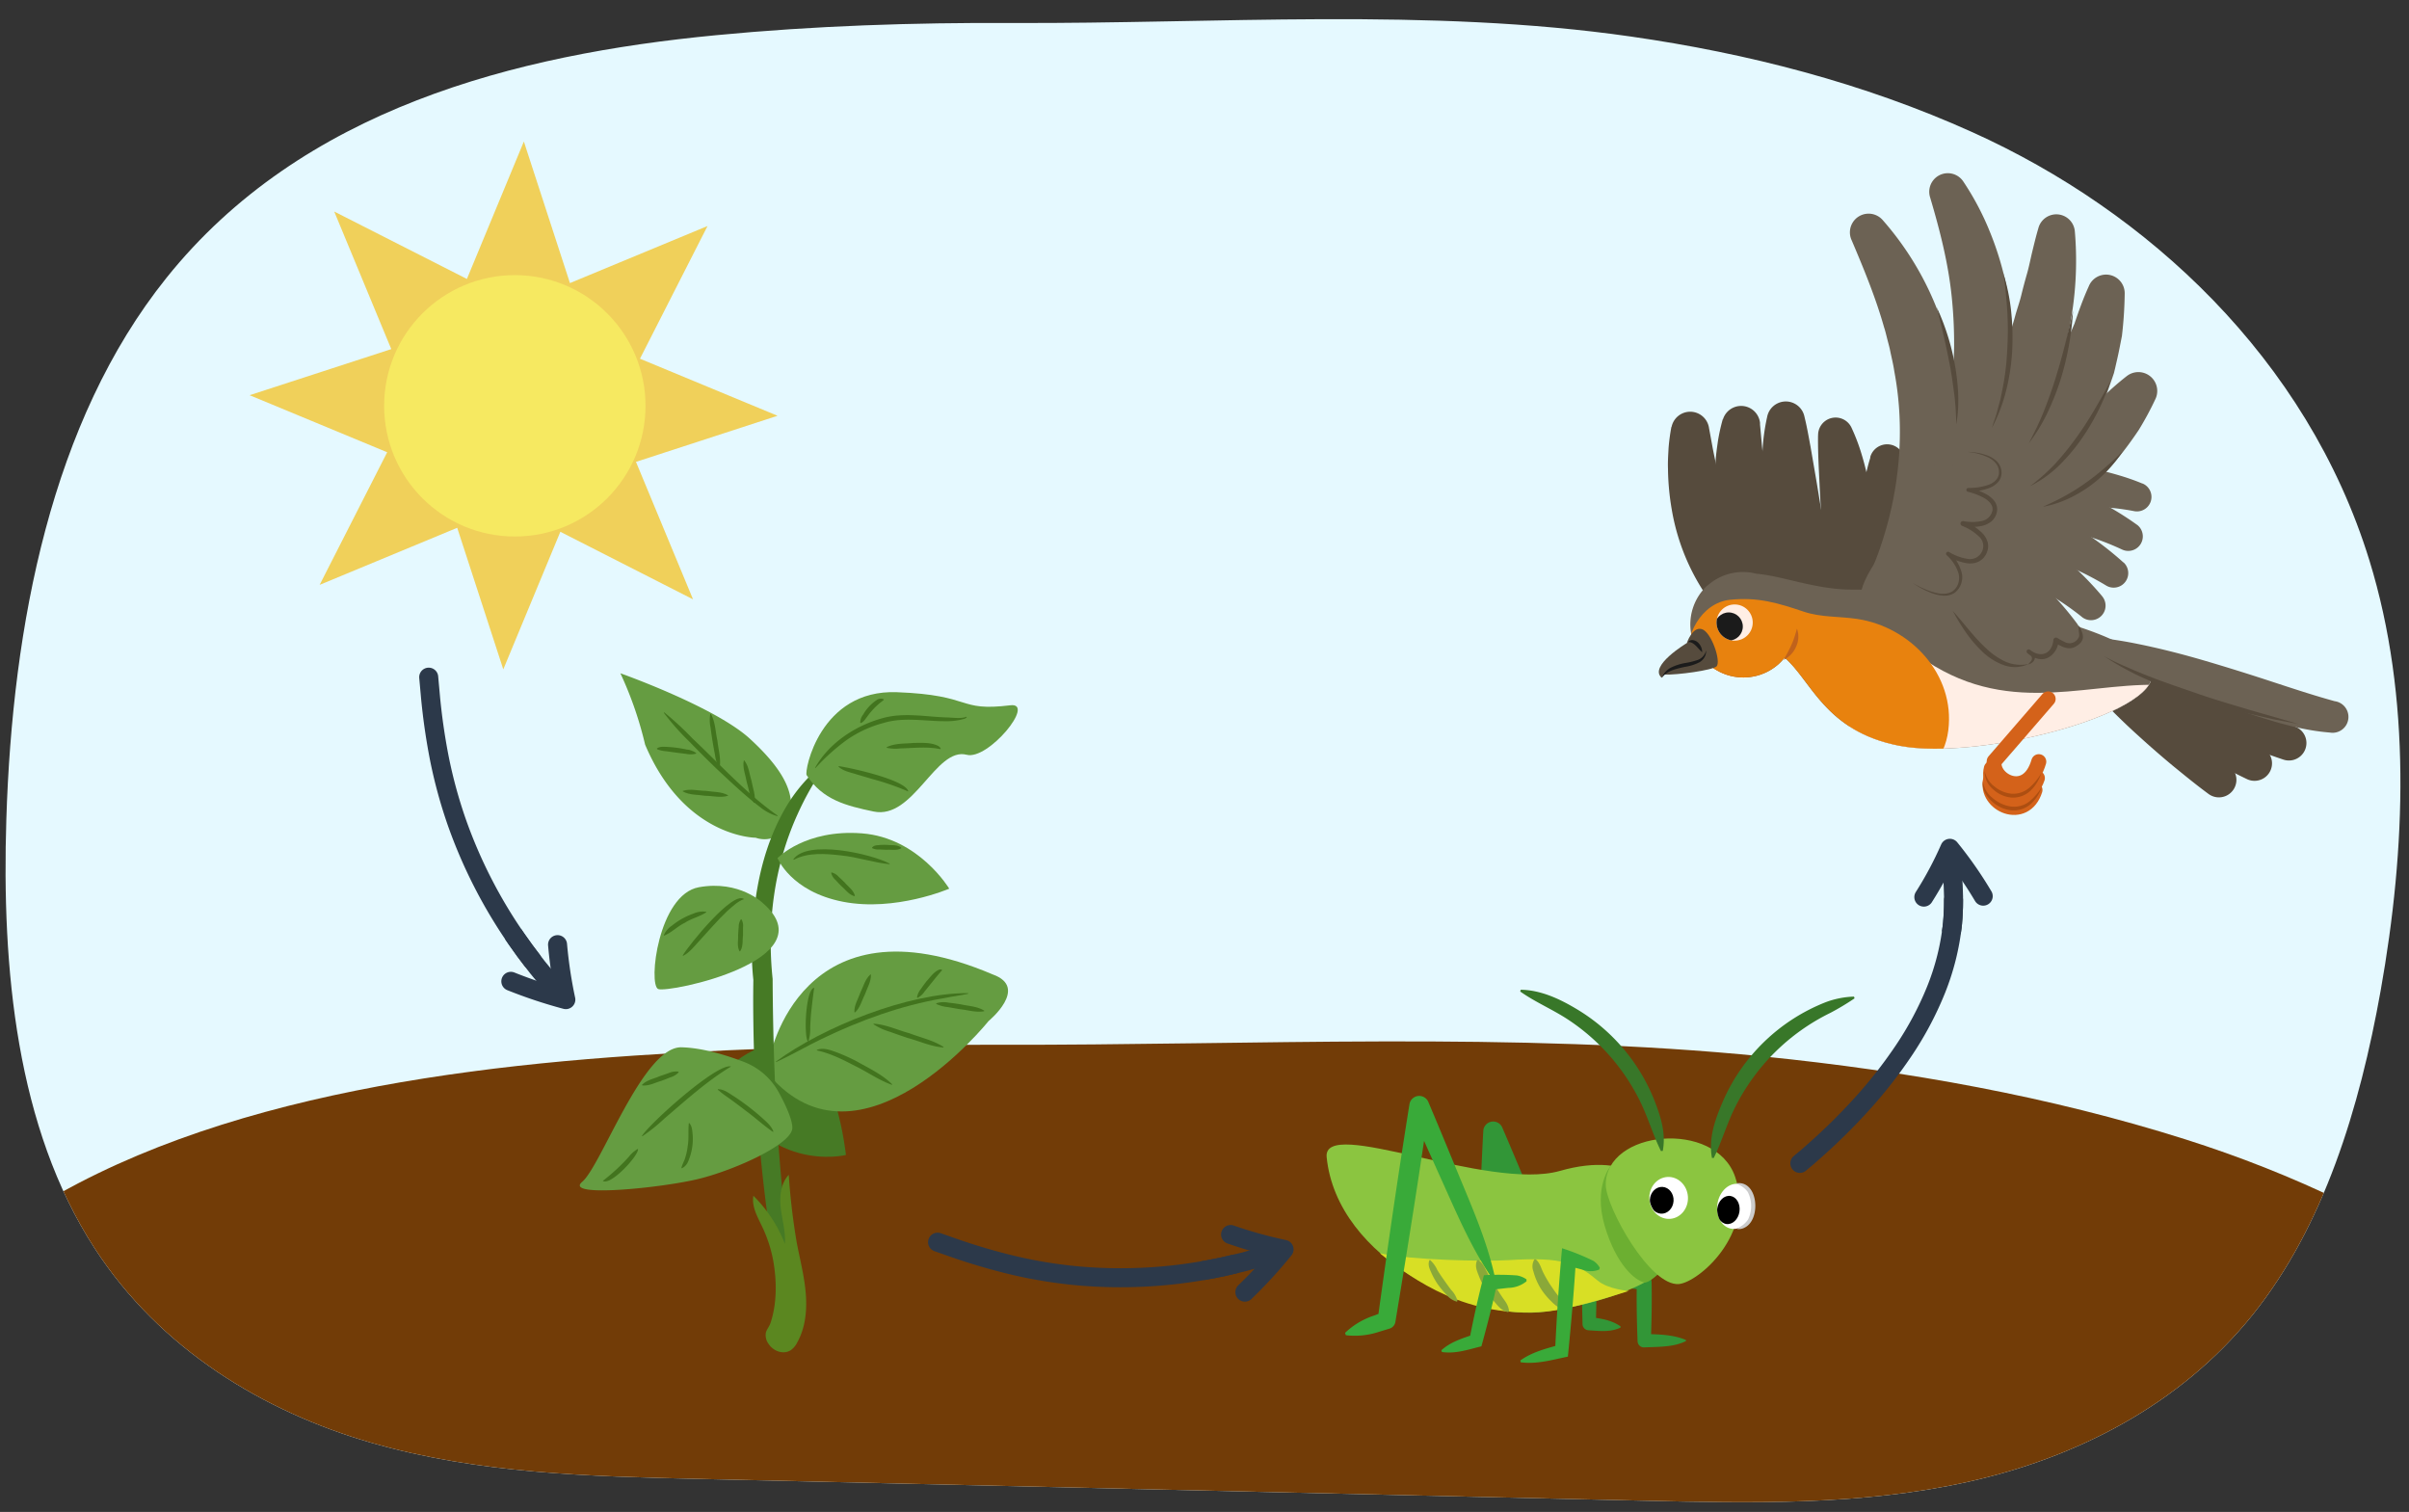
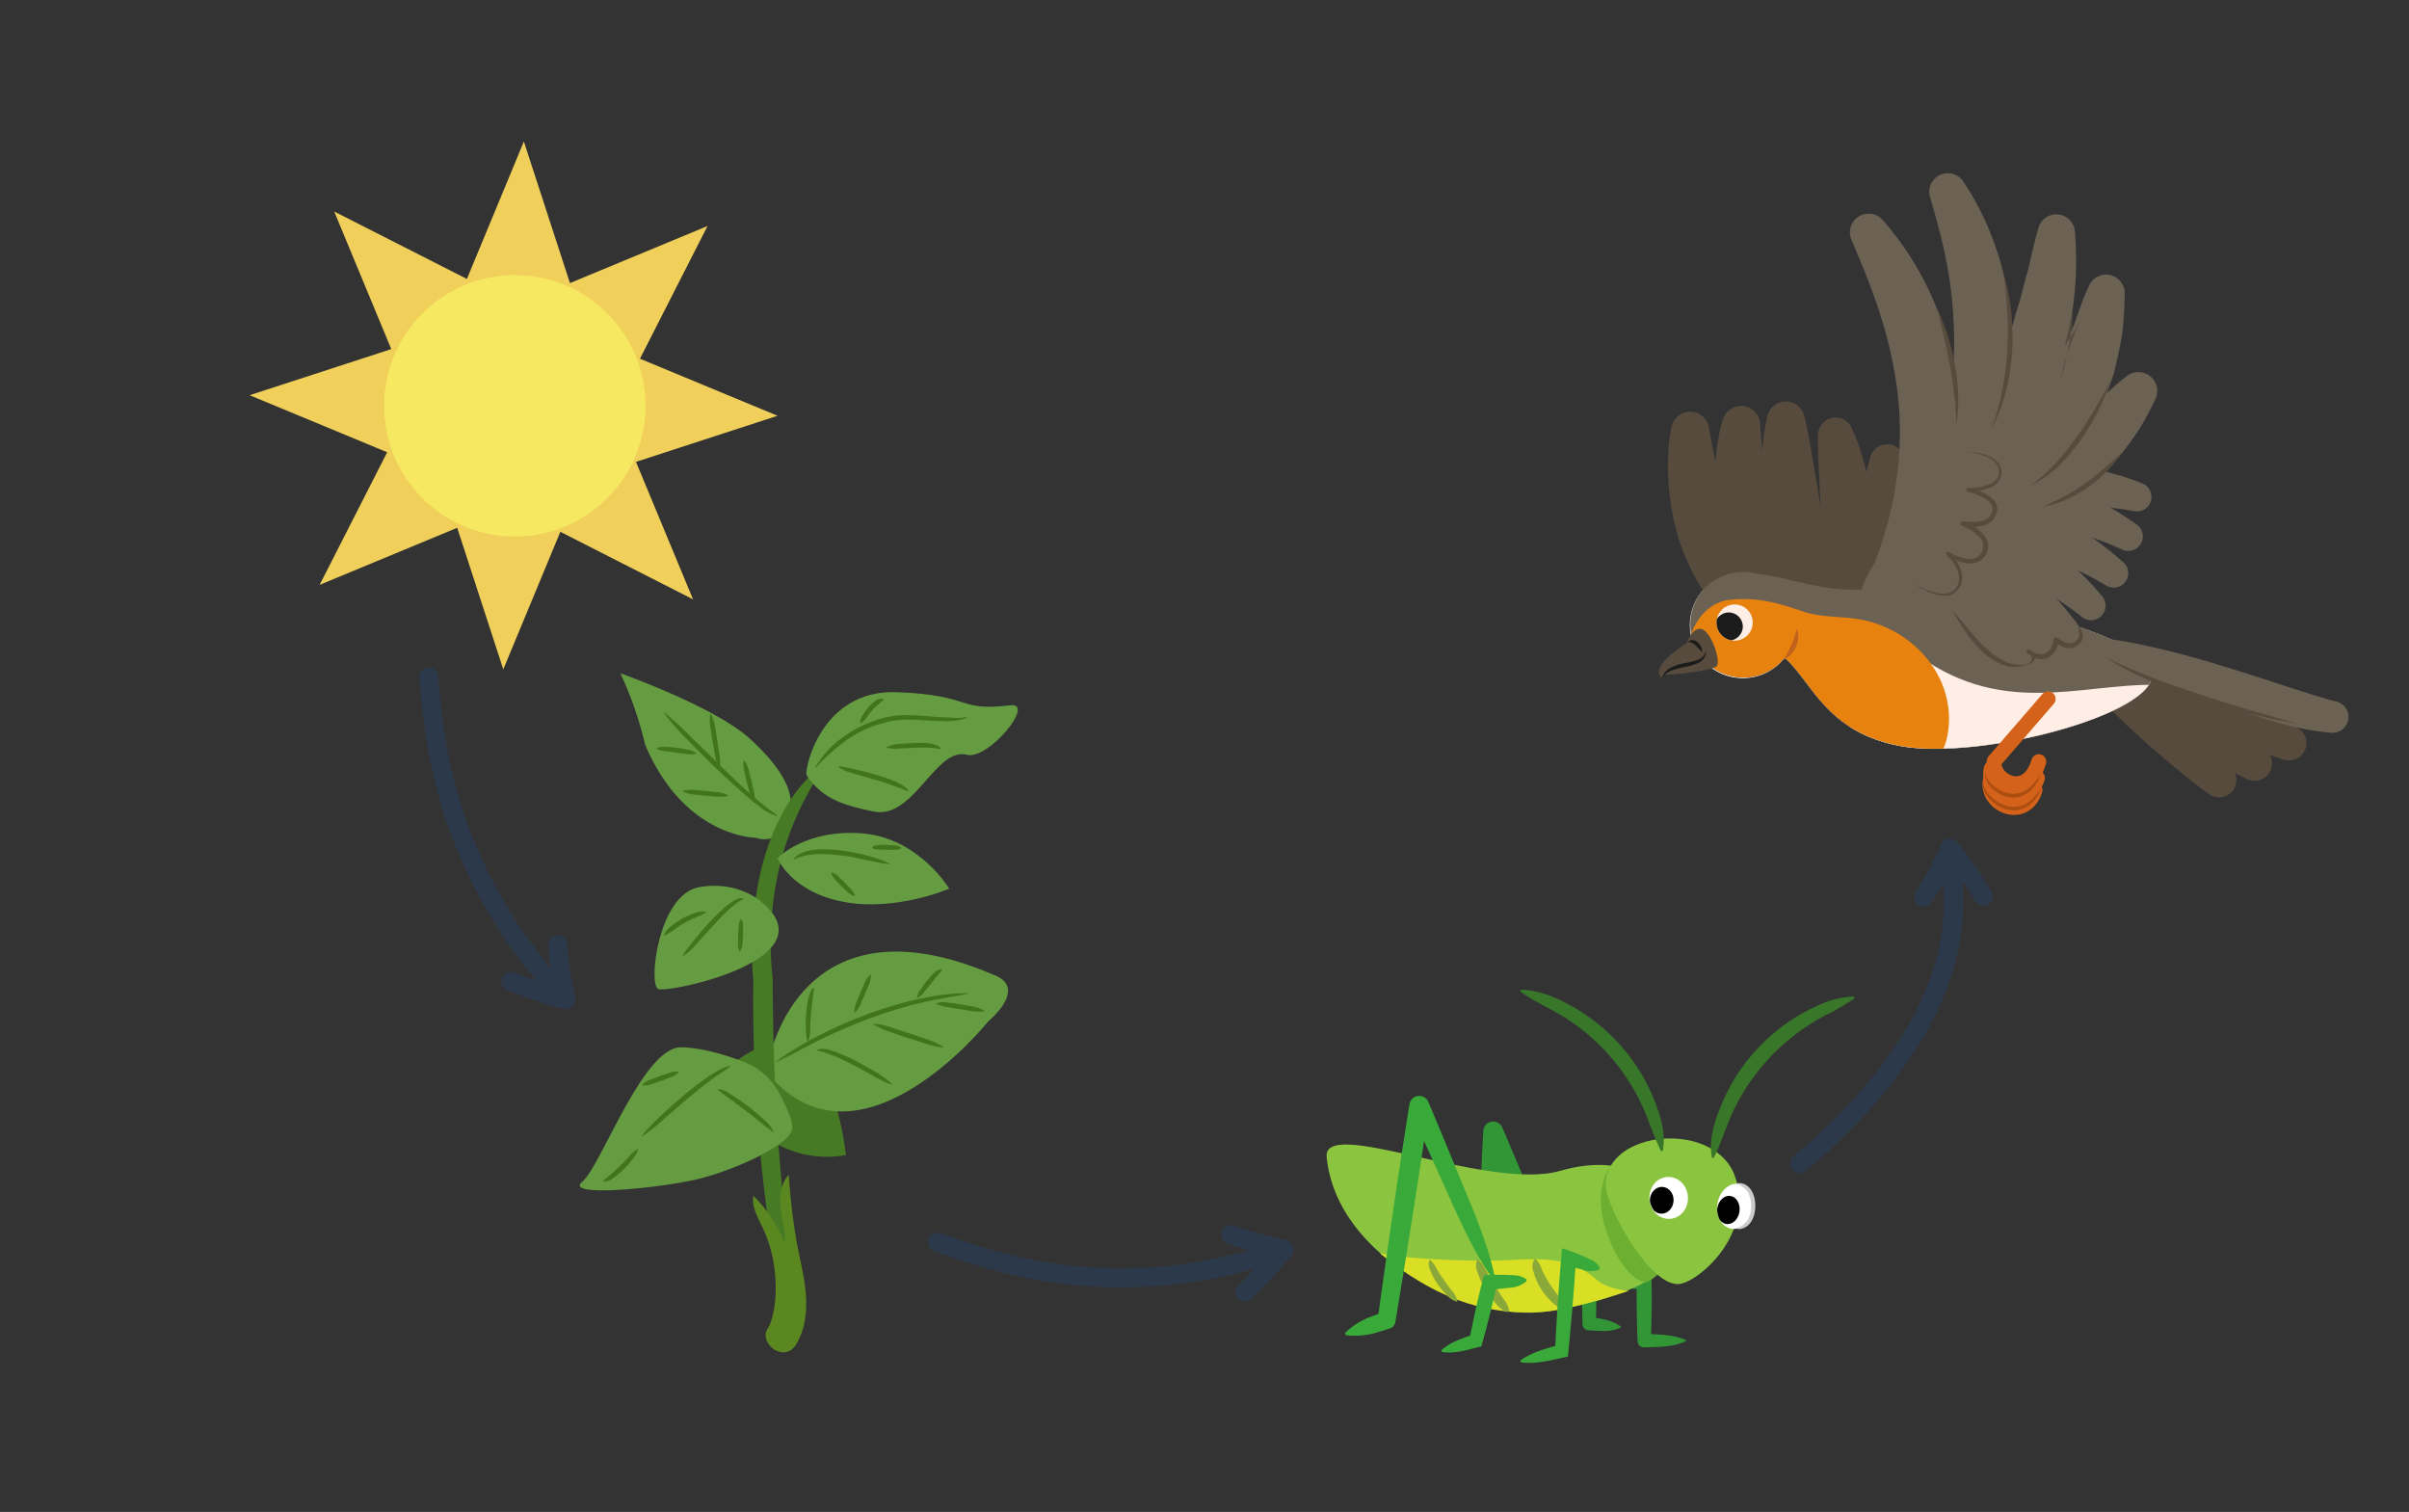
<svg xmlns="http://www.w3.org/2000/svg" width="760" height="476.95" viewBox="0 0 760 476.95">
  <rect x="0" y="0" width="760" height="476.95" fill="#333333" stroke="none" />
  <defs>
    <clipPath id="a">
-       <path d="M225.84,11.11C162.56,17.2,95.24,34.28,52.46,87.72,16.18,133,3.92,197.14,2,258.42.51,305.6,5.18,355.7,29.8,393.7c20.7,32,53.45,51.63,87.26,61.41s69,10.64,103.92,11.44l297.33,6.85c34.3.79,68.91,1.55,102.58-5.94s66.79-24,89.89-52.82c22.35-27.92,33.66-65.09,40.27-102.1,8-44.93,9.79-92.55-3.56-135.81-19.65-63.68-70.07-110.14-125.17-135-34.48-15.58-71-24.92-107.77-30.2-63.81-9.18-130.92-4-195.2-4.28C288.15,7.1,256.94,8.12,225.84,11.11Z" fill="none" />
-     </clipPath>
+       </clipPath>
    <clipPath id="b">
      <ellipse cx="526.47" cy="377.78" rx="6.05" ry="6.54" transform="translate(-59.42 100.98) rotate(-10.37)" fill="none" />
    </clipPath>
    <clipPath id="c">
      <path d="M551.86,384.56c2-3.19,1.6-7.6-.83-9.84s-6-1.48-8,1.71-1.7,7.79.75,10S549.89,387.75,551.86,384.56Z" fill="none" />
    </clipPath>
    <clipPath id="d">
      <path d="M538.63,184.79A16.73,16.73,0,0,1,554.14,181c8.19.65,18.65,5,30.21,5,30.71-.05,87.21,11.46,94.08,24.74s-53.23,29.6-79.36,24.49c-23.27-4.55-27.59-20.5-36.05-27.77a16.33,16.33,0,0,1-2,2.13,16.74,16.74,0,0,1-22.43-24.85Z" fill="#6c6254" />
    </clipPath>
    <clipPath id="e">
      <circle cx="547.25" cy="196.39" r="5.71" fill="none" />
    </clipPath>
  </defs>
  <g clip-path="url(#a)">
    <rect x="-8.82" y="-19.27" width="1020.89" height="543.79" fill="#e5f9ff" />
    <path d="M416.54,462a.57.57,0,0,0,0,1.14A.57.57,0,0,0,416.54,462Z" fill="#856950" />
    <path d="M200.12,333c-78.1,5.27-161.18,20.06-214,66.3C-58.63,438.48-73.76,494-76.14,547-78,587.82-72.2,631.17-41.82,664.05c25.55,27.65,66,44.67,107.69,53.14s85.2,9.21,128.24,9.9L561.06,733c42.33.68,85,1.34,126.6-5.14s82.42-20.73,110.94-45.71c27.58-24.16,41.53-56.33,49.69-88.35,9.91-38.88,12.08-80.1-4.39-117.53-24.25-55.1-86.48-95.31-154.48-116.86-42.56-13.48-87.65-21.56-133-26.13-78.74-7.94-161.57-3.5-240.9-3.7C277,329.5,238.49,330.38,200.12,333Z" fill="#723c07" />
  </g>
  <path d="M467.43,408.86c-1.47-8.72-1.15-17.39-.71-26.13s.75-17.35,1.24-26a3.12,3.12,0,0,1,6-1c6.65,15.46,13,31,19.21,46.69L491,400.7c3.05.58,7.42,1.34,10.39,2.11a46,46,0,0,1,10.13,3.7.4.4,0,0,1,.17.55.39.39,0,0,1-.29.21,37.56,37.56,0,0,1-5.44.46,68.32,68.32,0,0,1-10.61-.76l-5.25-.73a2.67,2.67,0,0,1-2.14-1.68c-6.79-15.4-13.43-30.86-19.78-46.45l6-1c-1.05,13-1.74,26-3.27,38.93a84.33,84.33,0,0,1-2.7,12.88.4.4,0,0,1-.77-.05Z" fill="#329637" />
  <path d="M489.65,396.05a11.12,11.12,0,0,1,5-4.49c1.89-1.05,3.75-2.16,5.67-3.17a2.33,2.33,0,0,1,3.39,2c.12,9.06,0,18.11-.23,27.16l-1.88-2.09c3.31.49,6.71.9,9.55,2.89a.33.33,0,0,1,.08.46c-3.15,1.52-6.73,1.05-10.09.84a2,2,0,0,1-1.88-2.1c-.11-4.51-.21-9-.25-13.53s0-9,0-13.54l3.39,2.08c-1.95.94-4,1.77-5.94,2.66a11.06,11.06,0,0,1-6.59,1.35.36.36,0,0,1-.26-.52Z" fill="#329637" />
  <path d="M507.12,403.6a9.17,9.17,0,0,1,5.91-1.42c1.94,0,3.89,0,5.82,0a2.3,2.3,0,0,1,2.2,2.24c.13,6.17,0,12.34-.23,18.51l-2.1-2.11c4.39.13,8.84.12,13,1.82a.3.3,0,0,1,.17.41c-4,2-8.77,1.78-13.16,2a2,2,0,0,1-2.1-1.93c-.24-6.19-.37-12.39-.24-18.58l2.2,2.33c-1.93-.15-3.85-.42-5.78-.62a9.25,9.25,0,0,1-5.71-2.09.37.37,0,0,1,0-.58Z" fill="#329637" />
  <path d="M522.46,375.86s-7-13.15-30.28-6.5c-22.74,6.5-74.95-17.42-73.64-4.33,3.25,32.49,46,52,69.1,48.73s40.91-12.05,39.57-18.48S522.46,375.86,522.46,375.86Z" fill="#8bc540" />
  <path d="M508.2,367.72s-5.62,6.51-1.94,19S516,404,518.72,404.56s11.37-10.29,11.37-10.29Z" fill="#6caf31" />
  <path d="M547.39,371.19c6.23,18-11.48,33.28-17.69,33.87-9.16.86-23-24.25-23.11-31.21C506.4,356.44,541.17,353.16,547.39,371.19Z" fill="#8bc540" />
  <path d="M487.64,413.76c-24.7,2.17-41.48-9.74-52.31-18.41,9.74,2.17,32.94,2.65,40.61,2.17,17.33-1.09,21.66,1.08,28.16,6.5,3.25,2.71,9.73,3.23,9.74,3.24C508.13,409.09,494.82,413.13,487.64,413.76Z" fill="#d8df25" />
  <path d="M484.5,397.24c1.33,1.22,1.58,2.5,2.27,4A39.1,39.1,0,0,0,488.9,405c.8,1.21,1.62,2.43,2.54,3.59s2,2.1,2.41,4l-.25.3c-1.87-.1-3.06-1.22-4.26-2.43a22.11,22.11,0,0,1-3.12-3.76,20,20,0,0,1-2.46-5.65,4.27,4.27,0,0,1,.35-3.81l.39,0Z" fill="#8aa839" />
  <path d="M466.38,397.47c1.55,1.06,2,2.42,2.79,3.9s1.54,2.66,2.34,4,1.62,2.62,2.49,3.9,1.92,2.4,2.08,4.39l-.28.26c-1.87-.35-2.93-1.6-4.05-2.93A31,31,0,0,1,468.8,407a28.54,28.54,0,0,1-2.22-4.42c-.56-1.54-1.41-3.08-.58-5l.38-.09Z" fill="#8aa839" />
  <path d="M451.17,397.49a9.32,9.32,0,0,1,2.29,3.17c.66,1.08,1.38,2.12,2.11,3.16s1.48,2.08,2.25,3.11a7.73,7.73,0,0,1,2,3.48l-.21.21a6.4,6.4,0,0,1-3.38-2.31,27.81,27.81,0,0,1-2.6-3.11,22.14,22.14,0,0,1-2-3.54c-.53-1.24-1.29-2.51-.68-4.11l.28-.06Z" fill="#8aa839" />
  <path d="M504.55,400.5a7.48,7.48,0,0,1-5.43,0c-1.66-.45-3.33-.84-5-1.35l3.07-2c-.62,10.29-1.53,20.56-2.55,30.81-4.9,1-9.8,2.47-14.87,1.79l-.14-.57c3.75-2.69,8.2-3.78,12.56-5l-1.59,1.89c.25-4.88.5-9.76.82-14.64.39-5.86.85-11.8,1.38-17.66a72.47,72.47,0,0,1,9.91,4,6.32,6.32,0,0,1,2,2.15l-.18.55Z" fill="#39aa39" />
  <path d="M481.61,404.18a9.24,9.24,0,0,1-5.7,2.09c-1.93.2-3.86.47-5.79.62l2.14-1.8c-1.41,6.59-3.11,13.12-4.9,19.62-4.09,1-8.17,2.44-12.46,1.79l-.16-.56c2.93-2.64,6.67-3.77,10.31-5l-1.45,1.54c1.21-6.19,2.54-12.36,4.11-18.47l.44-1.73a79,79,0,0,1,10.44.07,7.52,7.52,0,0,1,3,1.24l0,.58Z" fill="#39aa39" />
  <path d="M471.06,403.73c-5.76-8.28-9.9-17.33-14-26.47s-8.18-18.13-12.17-27.25l5.94-.76c-3.26,22.59-6.85,45.13-10.59,67.64a2.66,2.66,0,0,1-1.89,2.24l-3.29,1a24.11,24.11,0,0,1-10.47,1.08l-.25-.74a23.91,23.91,0,0,1,9-5.41l3.2-1.21-1.88,2.24c3.11-22.61,6.38-45.2,10-67.74a3.12,3.12,0,0,1,5.94-.76c3.89,9.15,7.64,18.37,11.46,27.55s7.6,18.45,9.67,28.32l-.71.31Z" fill="#39aa39" />
  <path d="M524,363.11c-2.63-5.38-4.14-10.82-6.78-16.09a65.57,65.57,0,0,0-22.49-25.36c-4.89-3.23-10.31-5.47-15.13-8.88l.18-.56c6.2.11,11.94,2.74,17.19,5.84a58.89,58.89,0,0,1,25.84,31.41c1.58,4.34,2.65,8.91,1.77,13.59l-.58.05Z" fill="#387729" />
  <path d="M540.09,365.23c-1.16-6.24,1.07-12.24,3.48-17.86a58.9,58.9,0,0,1,32.34-31.19,27.81,27.81,0,0,1,9-1.79l.17.55a78.6,78.6,0,0,1-7.63,4.58,66.09,66.09,0,0,0-30,29.67c-2.65,5.26-4.15,10.71-6.78,16.09l-.58,0Z" fill="#387729" />
  <ellipse cx="526.43" cy="377.9" rx="6.09" ry="6.62" transform="translate(-24.24 36.29) rotate(-3.86)" fill="#fff" />
  <g clip-path="url(#b)">
    <ellipse cx="524.27" cy="378.66" rx="4.23" ry="3.74" transform="translate(114.9 879.32) rotate(-86.57)" />
  </g>
  <ellipse cx="547.45" cy="380.6" rx="7.16" ry="5.65" transform="translate(79.27 855.32) rotate(-80.21)" fill="#fff" />
  <path d="M547.82,373.29c6.84-1.05,7.84,11.22,2.73,13.9a4,4,0,0,1-2.53.5l0-.17a7.85,7.85,0,0,0,3.46-2.81,9.72,9.72,0,0,0-.08-8.67,6.88,6.88,0,0,0-3.56-2.58v-.17Z" fill="#ccc" />
  <g clip-path="url(#c)">
    <ellipse cx="545.26" cy="381.69" rx="4.47" ry="3.54" transform="translate(90.56 867.74) rotate(-81.9)" />
  </g>
  <path d="M674.16,165.53a96.19,96.19,0,0,0-11.54-7.12A81.8,81.8,0,0,0,650,153a58.3,58.3,0,0,0-14.32-2.9,41.33,41.33,0,0,0-16.07,2.25l-.21.08A9.33,9.33,0,1,0,625.66,170a9.12,9.12,0,0,0,1.64-.77,23.56,23.56,0,0,1,8.62-2.92,43.34,43.34,0,0,1,10.82.17A68.86,68.86,0,0,1,658.16,169a86,86,0,0,1,11.13,4.27l.22.1a4.59,4.59,0,0,0,4.65-7.86Z" fill="#6c6254" />
  <path d="M669.91,177.44a103.79,103.79,0,0,0-10.35-8.19,100.52,100.52,0,0,0-11.4-6.88,77,77,0,0,0-12.89-5.14,54.53,54.53,0,0,0-14.87-1.95l-3.63-5.2c-5.15.07-5.74,9.5-5.67,14.65a9.33,9.33,0,0,0,9.45,9.2,9.53,9.53,0,0,0,1.79-.2,36.38,36.38,0,0,1,9.82-.59A62.86,62.86,0,0,1,643,175.21a88.34,88.34,0,0,1,10.88,4,95.08,95.08,0,0,1,10.39,5.39l.21.13a4.59,4.59,0,0,0,5.46-7.32Z" fill="#6c6254" />
  <path d="M663.21,188.1a97.23,97.23,0,0,0-8.85-9.25,99.39,99.39,0,0,0-10-8.1,78.05,78.05,0,0,0-11.6-6.67,58,58,0,0,0-13.66-4.18,9.32,9.32,0,1,0-1.42,18.5,39.78,39.78,0,0,1,9.69,1,61.4,61.4,0,0,1,10.11,3.41,86,86,0,0,1,9.9,5.21,91.24,91.24,0,0,1,9.24,6.45l.21.18a4.59,4.59,0,0,0,6.39-6.52Z" fill="#6c6254" />
  <path d="M675.87,152.53c-2.24-.92-4.17-1.61-6.28-2.26s-4.17-1.22-6.29-1.73a85,85,0,0,0-13-2,70.47,70.47,0,0,0-13.6.26,65.48,65.48,0,0,0-13.8,3.15,9.33,9.33,0,0,0,5.78,17.75,9.65,9.65,0,0,0,1.54-.66l.32-.18a47.67,47.67,0,0,1,9.38-4.18,55,55,0,0,1,10.59-2.28,70.89,70.89,0,0,1,11.23-.47c1.9.08,3.81.2,5.7.42s3.87.52,5.5.83l.36.07a4.58,4.58,0,0,0,2.62-8.73Z" fill="#6c6254" />
  <path d="M723.87,229.11c-4.35-1.48-8.84-3.16-13.21-4.9s-8.73-3.58-13-5.51a204,204,0,0,1-24.74-13l0,0a5.82,5.82,0,1,0-6.19,9.85l.05,0A216.9,216.9,0,0,0,693,229.06q6.72,2.94,13.56,5.58c4.57,1.76,9.09,3.4,13.86,5a5.52,5.52,0,0,0,3.5-10.47Z" fill="#564b3d" />
  <path d="M713.6,235.82c-4-2-8.1-4.17-12.08-6.39s-7.94-4.57-11.82-7a193.78,193.78,0,0,1-22.07-15.77l0,0a5.82,5.82,0,1,0-7.48,8.91l0,0a204.54,204.54,0,0,0,23.61,16.51q6.11,3.71,12.35,7.12c4.19,2.28,8.33,4.45,12.73,6.56a5.52,5.52,0,0,0,4.85-9.92Z" fill="#564b3d" />
  <path d="M703.23,241.56c-3.53-2.7-7.14-5.65-10.62-8.59s-6.92-6-10.27-9.12a192.9,192.9,0,0,1-18.63-19.71l0,0a5.82,5.82,0,1,0-9,7.31l0,0a203.45,203.45,0,0,0,20,20.73q5.28,4.81,10.75,9.36c3.68,3,7.33,6,11.24,8.88a5.52,5.52,0,0,0,6.66-8.81Z" fill="#564b3d" />
  <path d="M678.43,210.79c6.86,13.28-53.23,29.6-79.36,24.49s-28.36-24.61-39.4-30-18.18-23.17-9.53-24.19,20.67,5,34.21,5C615.06,186,671.56,197.51,678.43,210.79Z" fill="#fff" />
  <circle cx="549.85" cy="197.21" r="16.74" fill="#fff" />
  <path d="M590,144.56c-.72,2.28-1.3,4.87-1.88,7.3s-1.16,4.92-1.69,7.38c-1.11,4.89-2.14,9.75-3.31,14.57s-2.52,9.54-4,14.22-3.28,9.21-5,13.93l-.14.4a6,6,0,0,0,10.24,5.82,67.26,67.26,0,0,0,9.14-14.41,87.82,87.82,0,0,0,5.76-15.89,86.89,86.89,0,0,0,2.75-16.52,73,73,0,0,0,0-8.37,49.68,49.68,0,0,0-1.11-8.51,5.54,5.54,0,0,0-10.68-.47Z" fill="#564b3d" />
  <path d="M543.5,132.26A62.11,62.11,0,0,0,542,139c-.31,2.21-.65,4.44-.77,6.67a83.67,83.67,0,0,0,.1,13.52A69.1,69.1,0,0,0,549.22,186,52.45,52.45,0,0,0,558,197.87a49.2,49.2,0,0,0,5.63,5l3.12,2.08c1,.71,2.17,1.23,3.25,1.83a47.15,47.15,0,0,0,13.77,4.68,55.78,55.78,0,0,0,13.89.8,5.95,5.95,0,0,0,1-11.74l-.46-.1a76.44,76.44,0,0,1-10.82-2.95,51.19,51.19,0,0,1-4.91-2.06c-.79-.36-1.51-.85-2.27-1.26l-1.12-.62-1-.72c-5.73-3.68-9.94-9-13.25-15.09a81.67,81.67,0,0,1-6.66-20.81c-.77-3.73-1.29-7.56-1.78-11.43-.2-1.94-.45-3.89-.61-5.85l-.52-5.73,0-.51a6,6,0,0,0-11.7-1.09Z" fill="#564b3d" />
  <path d="M527.3,134.67a61.39,61.39,0,0,0-.89,6.62c-.11,2.16-.27,4.33-.19,6.49a80.49,80.49,0,0,0,1.2,13,68.6,68.6,0,0,0,9.63,25.16,53.36,53.36,0,0,0,9.11,10.85,50.73,50.73,0,0,0,5.62,4.49,55.28,55.28,0,0,0,6.27,3.51,46.56,46.56,0,0,0,13.44,4.1,53.58,53.58,0,0,0,13.48.36,6,6,0,0,0,.73-11.76l-.5-.1a73.28,73.28,0,0,1-10.43-2.58c-1.67-.5-3.21-1.24-4.77-1.86-1.48-.8-3-1.48-4.36-2.4-5.65-3.37-10-8.31-13.61-14A85,85,0,0,1,544,157c-1.05-3.51-1.89-7.14-2.69-10.81-.37-1.84-.78-3.69-1.11-5.55l-1-5.44-.09-.51a6,6,0,0,0-11.76,0Z" fill="#564b3d" />
  <path d="M557.51,131.5a64.33,64.33,0,0,0-1.44,10.24,95.55,95.55,0,0,0-.18,10.15,115.65,115.65,0,0,0,2.59,20.16,114,114,0,0,0,6.07,19.65,80.11,80.11,0,0,0,10.36,18.08,6,6,0,0,0,10.41-5.54l-.12-.35c-2-5.83-3.87-11.52-5.39-17.42s-2.84-11.85-3.94-17.91-2-12.16-3.07-18.3L571.21,141c-.58-3.06-1.12-6.26-1.85-9.2l-.1-.43a6,6,0,0,0-11.75.12Z" fill="#564b3d" />
  <path d="M573.56,137.53c-.07,5.65.32,11.51.57,17.19l.9,17c.24,5.66.24,11.27.15,16.88s-.54,11.14-.88,16.79l0,.34a6,6,0,0,0,11.54,2.51,82.13,82.13,0,0,0,4.7-18.34c.41-3.11.77-6.23.89-9.35l.19-4.68-.07-4.66a106.41,106.41,0,0,0-1.89-18.46c-.63-3-1.31-6-2.22-9a61.87,61.87,0,0,0-3.33-8.86,5.53,5.53,0,0,0-10.53,2.29Z" fill="#564b3d" />
  <path d="M538.63,184.79A16.73,16.73,0,0,1,554.14,181c8.19.65,18.65,5,30.21,5,30.71-.05,87.21,11.46,94.08,24.74s-53.23,29.6-79.36,24.49c-23.27-4.55-27.59-20.5-36.05-27.77a16.33,16.33,0,0,1-2,2.13,16.74,16.74,0,0,1-22.43-24.85Z" fill="#6c6254" />
  <g clip-path="url(#d)">
    <path d="M602.59,204.77c27.8,22.15,53.29,10.88,77.61,11.26,21.57.34,10.56,37.64-10.11,31.85-25.3-7.09-52.18-4.23-77.62-11.27C571.69,230.86,585.8,191.39,602.59,204.77Z" fill="#ffeee5" />
    <path d="M529.48,229.57c-4.13-6-1.47-14.6,3.56-19.59-.1-.34-.2-.68-.27-1-1.7-8.15,3.92-18.83,13-19.77,8.83-.92,15.1,1,23.29,3.75,5.55,1.85,11.09,1.42,16.86,2.29,16.8,2.53,30.93,17.49,28.74,35.1-2.3,18.52-23.68,21.51-38.74,21.16C556.63,251,540.65,245.91,529.48,229.57Z" fill="#e8820e" />
  </g>
  <path d="M736.52,221.19c-6.5-1.79-13.21-4-20-6.23s-13.77-4.42-20.81-6.49-14.2-3.91-21.49-5.38A135.13,135.13,0,0,0,652,200.45a3,3,0,0,0-.7,5.9h0A211.07,211.07,0,0,1,672,211.92c6.8,2.14,13.55,4.55,20.33,7s13.56,5.06,20.58,7.28,14.27,4.26,22.11,4.89a5,5,0,0,0,1.74-9.86Z" fill="#6c6254" />
  <path d="M600.4,186.1l-.46.07h-.23c-.51,0-1,0-1.54,0-.93,0-1.85-.09-2.77-.17a53.3,53.3,0,0,0-6.06-.24,8.65,8.65,0,0,0-1.64.22c.37-.8.89-1.83,1.31-2.78s1-2.17,1.44-3.29c.9-2.23,1.8-4.46,2.58-6.74a119.14,119.14,0,0,0,3.88-13.84A116.74,116.74,0,0,0,599,145.25a107.42,107.42,0,0,0,.26-14.12,101.58,101.58,0,0,0-1.64-14c-.34-2.34-.94-4.63-1.41-7-.26-1.16-.59-2.3-.88-3.45s-.56-2.31-.94-3.45c-2.6-9.21-6.29-18.19-10.23-27.46l-.05-.1A5.9,5.9,0,0,1,594,69.47a95.06,95.06,0,0,1,17.12,28.08c1.07,2.58,1.88,5.27,2.74,7.93s1.5,5.42,2,8.19a95.55,95.55,0,0,1,1.84,16.79,92.23,92.23,0,0,1-1,16.86,99,99,0,0,1-3.8,16.37,95.45,95.45,0,0,1-6.5,15.38,81.32,81.32,0,0,1-4.15,7A8.08,8.08,0,0,0,600.4,186.1Z" fill="#6c6254" />
  <path d="M598.5,177.47a6.11,6.11,0,0,0-1.42-.34c1.2-2.18,2.38-4.38,3.48-6.62,2.41-4.85,4.62-9.79,6.54-14.8A144.21,144.21,0,0,0,615.3,125a135.12,135.12,0,0,0,1.19-15.67,144,144,0,0,0-.75-15.66c-1.06-10.46-3.66-20.75-6.79-31.3l-.06-.2a5.86,5.86,0,0,1,10.52-4.88,86.67,86.67,0,0,1,8.46,16.07A96.13,96.13,0,0,1,633.13,91,104.36,104.36,0,0,1,635,109.36a117.82,117.82,0,0,1-1.51,18.4,114.83,114.83,0,0,1-4.35,17.81,124.76,124.76,0,0,1-6.85,16.84A126.08,126.08,0,0,1,613.13,178c-1.7,2.47-3.46,4.9-5.38,7.23-1,1.24-2.72.78-4.48.39C604.09,182.13,601.72,178.64,598.5,177.47Z" fill="#6c6254" />
  <path d="M604.8,183.82A79,79,0,0,0,611,178.6c2-1.75,3.75-3.65,5.59-5.51a142.38,142.38,0,0,0,10.08-12,146.36,146.36,0,0,0,16.09-26.92l1.67-3.57,1.46-3.66c1-2.45,2-4.88,2.79-7.37a125.85,125.85,0,0,0,4-15.25A107.64,107.64,0,0,0,654.58,73a5.86,5.86,0,0,0-11.46-1.19l-.15.52c-.69,2.36-1.25,4.71-1.81,7s-1,4.67-1.67,7-1.27,4.59-1.83,6.88-1.4,4.53-2,6.8c-1.24,4.55-2.94,9-4.41,13.41-.77,2.23-1.74,4.38-2.54,6.59l-1.28,3.3L626,126.59c-1.83,4.35-4,8.57-6,12.82-1.14,2.07-2.32,4.13-3.4,6.24s-2.39,4.1-3.58,6.17l-3.75,6.07-4,6c-1.37,1.94-2.73,3.92-4.13,5.83s-2.9,3.87-4.18,5.56l-.32.43a5.83,5.83,0,0,0,8.19,8.14Z" fill="#6c6254" />
  <path d="M606.58,173.51c.87,0,1.42-.1,2.08-.17s1.23-.16,1.84-.25c1.23-.16,2.4-.44,3.57-.71a30.35,30.35,0,0,0,3.46-.93c1.13-.38,2.31-.68,3.4-1.14a52.05,52.05,0,0,0,6.53-2.89c1-.55,2.14-1.06,3.17-1.65s2-1.26,3-1.91a78.17,78.17,0,0,0,20.4-19.65l3.88-5.88c1.27-2,2.2-4.12,3.3-6.17,2.25-4.11,3.62-8.52,5.16-12.85l.55-1.63.4-1.67.76-3.33c.5-2.22.91-4.46,1.35-6.67a127.06,127.06,0,0,0,.88-13.46,5.88,5.88,0,0,0-11.24-2.46l-.23.53c-1.74,3.86-3.09,7.71-4.4,11.54-.8,1.86-1.61,3.7-2.34,5.56s-1.31,3.77-2.25,5.5c-1.77,3.51-3.1,7.23-5.1,10.52-.94,1.69-1.74,3.46-2.75,5.08S640,132,639,133.65a82.77,82.77,0,0,1-15,16.8c-.73.6-1.46,1.19-2.17,1.82s-1.52,1.1-2.28,1.66c-1.51,1.16-3.13,2.1-4.73,3.14-.79.55-1.64.93-2.46,1.4s-1.66.94-2.5,1.32-1.7.84-2.54,1.2c-.41.18-.86.4-1.24.54a9.91,9.91,0,0,0-1.06.47l-1.64,1a5.67,5.67,0,0,0,3.29,10.51Z" fill="#6c6254" />
  <polygon points="598.84 178.1 599.93 190.89 640.48 196.22 613.26 176.6 598.84 178.1" fill="#6c6254" />
  <path d="M605.18,173.54c1.51.28,2.39.38,3.52.49s2.09.09,3.15.14a44.36,44.36,0,0,0,6.13-.37,61.67,61.67,0,0,0,11.8-2.63,79.9,79.9,0,0,0,21-10.76,91.46,91.46,0,0,0,17.11-15.52c2.44-2.94,4.66-6,6.79-9.16a96.9,96.9,0,0,0,5.39-10,5.95,5.95,0,0,0-9-7.17l-.35.27a89,89,0,0,0-7.89,7c-2.64,2.22-5.11,4.57-7.59,6.86-1.29,1.09-2.54,2.2-3.79,3.32l-1.84,1.69c-.63.55-1.3,1-1.92,1.58-1.27,1.07-2.55,2.12-3.78,3.22s-2.62,2-3.91,3a108,108,0,0,1-16.37,10.32c-1.46.6-2.87,1.42-4.34,2s-2.93,1.22-4.41,1.72-3,1-4.47,1.43c-.73.18-1.51.41-2.21.56l-1.07.25c-.28.06-.78.14-.8.22l-2.58,9.27a1.85,1.85,0,0,0,1.28,2.27Z" fill="#6c6254" />
  <path d="M541.52,210.23c-1.28,1.2-12.4,2.74-16.51,2.58l-.77,1c-4.27-3.65,7.93-10.95,7.93-10.95s1.7-5.27,4.72-4.4S543.09,208.77,541.52,210.23Z" fill="#564b3d" />
  <path d="M538.27,205.17a4.27,4.27,0,0,1-2.6,3,24.59,24.59,0,0,1-4.1,1,16.64,16.64,0,0,0-4.26,1.36,5.88,5.88,0,0,0-3,3.24,7.58,7.58,0,0,1,3.42-2.39,29.94,29.94,0,0,1,4.12-1.06,15,15,0,0,0,4.27-1.38A4.16,4.16,0,0,0,538.27,205.17Z" fill="#1b1b1b" />
  <path d="M621.83,164.23c3.08.92,6.19,6.94,3.28,10.29-3.76,4.33-8.83-.82-12.15-3.05,11.56,10.84,4.15,22.9-8.81,13.12-2.75-2.08-9.12,11-13.1,10.18C574.73,191.33,609.32,148.45,621.83,164.23Z" fill="#6c6254" />
  <path d="M532.56,202.54a2.56,2.56,0,0,1,1.36.32,4.59,4.59,0,0,1,1,.77c.66.61,1.23,1.39,2.09,2.11a4.18,4.18,0,0,0-1.27-3,2.88,2.88,0,0,0-1.58-.8A1.73,1.73,0,0,0,532.56,202.54Z" fill="#1b1b1b" />
  <path d="M611,96.92c1.56,6.12,3,12.19,4.15,18.32.59,3.07,1,6.16,1.4,9.25s.54,6.22.64,9.38a46.87,46.87,0,0,0,.59-9.47,69.4,69.4,0,0,0-1.07-9.44A73.74,73.74,0,0,0,611,96.92Z" fill="#564b3d" />
  <path d="M632,86.15c.32,2,.62,4.1.79,6.16s.38,4.12.49,6.17a101.59,101.59,0,0,1-.06,12.34A79.88,79.88,0,0,1,631.7,123l-.61,3-.82,3c-.42,2-1.27,3.92-1.83,5.94a53.13,53.13,0,0,0,4.45-11.67,67.48,67.48,0,0,0,1.91-12.4,81.74,81.74,0,0,0-.3-12.52A62.69,62.69,0,0,0,632,86.15Z" fill="#564b3d" />
-   <path d="M654,98.05c-.78,3.63-1.66,7.22-2.56,10.8s-1.91,7.12-3,10.63-2.35,7-3.7,10.39-3,6.73-4.71,10a54.4,54.4,0,0,0,5.84-9.51A83,83,0,0,0,650,120,90.42,90.42,0,0,0,654,98.05Z" fill="#564b3d" />
+   <path d="M654,98.05c-.78,3.63-1.66,7.22-2.56,10.8a54.4,54.4,0,0,0,5.84-9.51A83,83,0,0,0,650,120,90.42,90.42,0,0,0,654,98.05Z" fill="#564b3d" />
  <path d="M665.82,120.19c-1.62,3.16-3.38,6.22-5.16,9.24s-3.71,6-5.75,8.82a90.21,90.21,0,0,1-6.61,8.13,62.49,62.49,0,0,1-7.87,7,37.92,37.92,0,0,0,8.75-6.11,60.7,60.7,0,0,0,7-8.09A70.43,70.43,0,0,0,665.82,120.19Z" fill="#564b3d" />
  <path d="M669.53,142.47c-1.81,1.86-3.71,3.58-5.65,5.25a73.89,73.89,0,0,1-6,4.69,64.2,64.2,0,0,1-6.46,4.05c-2.22,1.26-4.55,2.31-6.92,3.41a33,33,0,0,0,7.47-2.31,40.43,40.43,0,0,0,17.6-15.09Z" fill="#564b3d" />
  <path d="M640,209.46a11.9,11.9,0,0,1-7.45-.8,22.67,22.67,0,0,1-6.15-4.32c-3.75-3.47-6.78-7.71-10.32-11.61a70,70,0,0,0,4.09,6.72,39.44,39.44,0,0,0,5.15,6.05,19.46,19.46,0,0,0,6.79,4.31A10.31,10.31,0,0,0,640,209.46Z" fill="#564b3d" />
  <path d="M663.82,207a85.33,85.33,0,0,0,14.37,7.74c5,2.21,10.12,4.05,15.27,5.81s10.41,3.17,15.69,4.51l8,1.83c2.67.5,5.33,1,8,1.5l-15.65-4.51c-5.19-1.57-10.4-3.06-15.52-4.83s-10.25-3.47-15.3-5.43q-3.79-1.45-7.5-3.1C668.65,209.47,666.21,208.31,663.82,207Z" fill="#564b3d" />
  <path d="M562.72,208.16a8.1,8.1,0,0,0,3.91-4.14,7.45,7.45,0,0,0,.29-5.69c-.31.94-.5,1.8-.8,2.63a22,22,0,0,1-.94,2.42C564.5,205,563.63,206.46,562.72,208.16Z" fill="#c0621c" />
  <g clip-path="url(#e)">
    <circle cx="547.25" cy="196.39" r="5.71" fill="#ffeee5" />
    <circle cx="545.39" cy="197.64" r="4.44" fill="#1b1b1b" />
  </g>
  <path d="M643.2,240.28c-3.55,12.21-15.11,5.88-14.05-.15l17-19.65" fill="none" stroke="#d4621a" stroke-linecap="round" stroke-linejoin="round" stroke-width="4.74" />
  <path d="M628.24,242.44c-2.09,8.09,11,13.31,14.52,3" fill="none" stroke="#d4621a" stroke-linecap="round" stroke-linejoin="round" stroke-width="4.74" />
  <path d="M628,245.91c-1.82,8,10.83,13.39,14,3.3" fill="none" stroke="#d4621a" stroke-linecap="round" stroke-linejoin="round" stroke-width="4.74" />
  <path d="M644,243.9a18.48,18.48,0,0,1-3.92,4.72,7.81,7.81,0,0,1-5.42,1.77,9.8,9.8,0,0,1-5.37-2.23,7.89,7.89,0,0,1-3.15-5,7.14,7.14,0,0,0,2.53,5.73,9.75,9.75,0,0,0,5.91,2.71,8.08,8.08,0,0,0,6.1-2.25A13.48,13.48,0,0,0,644,243.9Z" fill="#ad4e11" />
  <path d="M625.6,246.44c-.4,2.21.85,4.47,2.42,6a10.89,10.89,0,0,0,6,3.12,8.28,8.28,0,0,0,6.51-1.79,12.6,12.6,0,0,0,3.61-5.53,16.56,16.56,0,0,1-4.17,4.79,7.89,7.89,0,0,1-5.77,1.36,11.24,11.24,0,0,1-5.52-2.62A7.8,7.8,0,0,1,625.6,246.44Z" fill="#ad4e11" />
  <path d="M655.41,196.9a98,98,0,0,0-17.77-18.42,76.59,76.59,0,0,0-11.24-7.28,56.43,56.43,0,0,0-13.49-4.81h0a9.32,9.32,0,1,0-4,18.21,10.51,10.51,0,0,0,1.82.22,38,38,0,0,1,9.52,1.38,59.8,59.8,0,0,1,9.85,3.9,85.65,85.65,0,0,1,9.54,5.75,88.86,88.86,0,0,1,8.79,7l.2.18a4.58,4.58,0,0,0,6.78-6.1Z" fill="#6c6254" />
  <path d="M603.38,183.85a26.17,26.17,0,0,0,6.18,3.29,13.11,13.11,0,0,0,3.48.76,5.77,5.77,0,0,0,3.55-.84,6.19,6.19,0,0,0,2.21-6.72A14.17,14.17,0,0,0,615,174.2l-.76,1a15.84,15.84,0,0,0,6.2,2.46,6.6,6.6,0,0,0,3.52-.36,5.33,5.33,0,0,0,2.62-2.51,5.22,5.22,0,0,0,.53-3.61,6.67,6.67,0,0,0-1.8-3.08,16.47,16.47,0,0,0-5.66-3.61L619.2,166a15.79,15.79,0,0,0,6.2-.13,7,7,0,0,0,2.93-1.46,5.23,5.23,0,0,0,1.66-2.93,4.29,4.29,0,0,0-.73-3.34,8,8,0,0,0-2.42-2.12,18.5,18.5,0,0,0-5.75-2.09l-.12,1.22a19.26,19.26,0,0,0,6.59-1.2,7.2,7.2,0,0,0,2.87-1.95,4.46,4.46,0,0,0,1-3.35,5,5,0,0,0-1.47-3.11,8.44,8.44,0,0,0-2.83-1.79,18.44,18.44,0,0,0-6.42-1.2,20.13,20.13,0,0,1,6.24,1.6c1.93.86,3.64,2.5,3.68,4.56.22,2.09-1.5,3.64-3.45,4.28a18.09,18.09,0,0,1-6.2.93.61.61,0,0,0-.62.61.6.6,0,0,0,.47.61h0a19.5,19.5,0,0,1,5.27,2.05c1.58.93,2.86,2.4,2.45,4A4.26,4.26,0,0,1,625,164.4a14.34,14.34,0,0,1-5.54,0,.78.78,0,0,0-.42,1.5,15.93,15.93,0,0,1,5.12,3.2,4,4,0,0,1,1.07,5,4.19,4.19,0,0,1-4.68,2.17,16.11,16.11,0,0,1-5.69-2.15h0a.63.63,0,0,0-.74,1,13.11,13.11,0,0,1,3.68,5.48,5.74,5.74,0,0,1,.08,3.18,5,5,0,0,1-1.75,2.63c-1.77,1.3-4.31,1-6.46.32A28.77,28.77,0,0,1,603.38,183.85Z" fill="#564b3d" />
  <path d="M656,197.54c1.29,2.56,2.06,4.53-1,6.31-2.39,1.54-4.77,0-6.75-1.12l1.19-.67c-.14,3.56-3.31,6.9-7,5.61a7.68,7.68,0,0,1-2.88-1.68.66.66,0,0,1,.78-1.05,4.12,4.12,0,0,1,1.11,1c1.21,1.44.28,3.09-1.32,3.6a.1.1,0,0,1-.11-.17,5.31,5.31,0,0,0,.8-.95c.71-1-.27-1.88-1.12-2.33l.73-1.09c3.42,2.72,7,1.21,7.38-3.14a.83.83,0,0,1,1.19-.64,28.41,28.41,0,0,0,2.79,1.5,3.22,3.22,0,0,0,4.14-2c.14-.82-.32-2-.09-3.16a.1.1,0,0,1,.2,0Z" fill="#564b3d" />
  <path d="M238.41,264.27s-22.49,0-34.89-29.38a116.28,116.28,0,0,0-7.8-22.5s29.84,10.56,40.86,20.66,15.15,18.36,11.93,26.17S238.41,264.27,238.41,264.27Z" fill="#659c41" />
  <path d="M226.94,339.71s11-13.46,23.87-9.79,16.07,34.43,16.07,34.43S240.71,370.93,226.94,339.71Z" fill="#467a25" />
  <path d="M242.83,333.68s9.68-52.21,70.42-26.26c11.48,4.13-1.38,14.69-1.38,14.69S271.35,372.8,242.55,339C239.87,335.33,242.83,333.68,242.83,333.68Z" fill="#659c41" />
  <path d="M251.36,421.83c-3.85-8.8-6.07-18.17-7.68-27.6a507.77,507.77,0,0,1-6-71.15c-.07-4.77-.09-9.51,0-14.32l0,.44a82.38,82.38,0,0,1-.48-9.39c.18-15.38,2.72-31.26,10.5-44.75a49.47,49.47,0,0,1,12-14l.56.53A95.24,95.24,0,0,0,251.55,257c-7.31,16.11-9.65,34.28-7.8,51.8.16,28.22,1.42,56.62,5.08,84.62,1.23,9.4,2.49,18.69,3.27,28.18l-.74.19Z" fill="#467a25" />
  <path d="M244.81,334.88c14.93-11,42-21.77,60.63-21.58v.19c-2.61.58-5.36.9-8,1.46-13.26,2.26-26.06,6.94-38.15,12.76-4.87,2.34-9.47,5.06-14.46,7.35l-.06-.18Z" fill="#42741e" />
  <path d="M257.68,331.2c2.23-.87,4.55.17,6.64.9a62.31,62.31,0,0,1,6.05,2.76c3.84,2.19,7.91,4.05,11.1,7.2l-.1.16c-4.19-1.5-7.73-4.09-11.72-6-3.83-2-7.7-3.95-11.94-4.85l0-.19Z" fill="#42741e" />
  <path d="M254.85,328.55c-1.33-2.18-.64-16.44,2-16.95-.54,4.26-1.12,8.36-1.24,12.65a12.77,12.77,0,0,1-.58,4.29Z" fill="#42741e" />
  <path d="M269.55,319.32c-.14-2.18,1.22-4.23,1.89-6.23,1-2,1.46-4.14,3.16-5.7l.17.07c.06,2.31-1.19,4.15-1.89,6.23-1,1.88-1.5,4.28-3.16,5.71l-.17-.08Z" fill="#42741e" />
  <path d="M275.63,322.94c4,.26,7.49,2,11.24,3,3.63,1.39,7.46,2.19,10.8,4.32l-.06.18c-3.95-.3-7.49-2-11.24-3-1.83-.62-3.66-1.24-5.48-1.91a19.87,19.87,0,0,1-5.32-2.41l.06-.18Z" fill="#42741e" />
  <path d="M289.3,314.71a5.33,5.33,0,0,1,1.26-2.76c.55-.83,1.15-1.63,1.76-2.42,1.19-1.29,2.26-2.92,3.94-3.63a1.07,1.07,0,0,1,.95.06l-.06.18c-1.78,2-3.72,4.52-5.47,6.65a5.71,5.71,0,0,1-2.23,2l-.15-.11Z" fill="#42741e" />
  <path d="M295.34,316.51a7.58,7.58,0,0,1,3.91-.2c1.28.12,2.55.32,3.82.51,2.52.58,5.14.59,7.44,2l0,.18c-2.64.49-5.09-.38-7.66-.63l-3.77-.66a11.45,11.45,0,0,1-3.71-1v-.19Z" fill="#42741e" />
  <path d="M245.75,344.7a21.24,21.24,0,0,0-11.1-9.73c-5.38-2.06-12.93-4.42-19.65-4.59-12.08-.31-25.25,37.27-31.32,42.43s25.78,1.85,37.08-1,29.17-10.91,29.21-16C250,353.2,247.85,348.57,245.75,344.7Z" fill="#659c41" />
  <path d="M202.54,358.31c2.76-4.26,23.84-23.12,28.09-21.87-7.62,4.6-14.22,10.63-21,16.4a55.11,55.11,0,0,1-7,5.61l-.13-.14Z" fill="#42741e" />
-   <path d="M217.38,354.22c1,1,1,2.44,1.14,3.69a18,18,0,0,1-1.42,8.49,4,4,0,0,1-2,2.15l-.14-.13c.28-.91.61-1.69,1-2.54a19.91,19.91,0,0,0,1-4.34c.43-2.42.08-4.8.36-7.25l.17-.07Z" fill="#42741e" />
  <path d="M226.5,343.6c2,0,3.51,1.32,5.12,2.29a76,76,0,0,1,8.8,6.75c1.35,1.24,2.87,2.44,3.58,4.31l-.16.11c-3-2.07-5.72-4.6-8.64-6.72-2.09-1.62-4.42-3.36-6.6-4.87-.74-.52-1.41-1.13-2.14-1.69l0-.18Z" fill="#42741e" />
  <path d="M214.11,338.27a5.74,5.74,0,0,1-2.66,1.6c-.94.4-1.89.75-2.84,1.11-2,.55-3.79,1.65-6,1.42l-.07-.17c1.54-1.57,3.62-1.86,5.51-2.71,1-.33,1.92-.67,2.9-1a5.9,5.9,0,0,1,3.07-.47l.06.18Z" fill="#42741e" />
  <path d="M201.3,362.57c-.17,2.45-8.83,11.6-11.12,9.95a62.29,62.29,0,0,0,8.14-7.52,10.36,10.36,0,0,1,2.83-2.54l.15.11Z" fill="#42741e" />
  <path d="M240.71,284.93s-7.35-7.35-20.2-5.05S204.44,310.64,207.65,312,261.37,302.83,240.71,284.93Z" fill="#659c41" />
  <path d="M245.3,270.7s8.72-9.19,26.63-7.81,27.54,17.45,27.54,17.45-17,7.34-33.51,4.13S245.3,270.7,245.3,270.7Z" fill="#659c41" />
  <path d="M254.48,244.53c-.79-1.22,4.13-27.09,28.47-26.17s18.79,6.19,35.81,4.13c8.1-1-7,17.39-13.78,15.61-9.81-2.57-16.73,20.57-29.38,17.9C266.88,254.17,259.53,252.33,254.48,244.53Z" fill="#659c41" />
  <path d="M257.16,242.18c4.36-7.79,12.76-13.31,21.28-15.63,6.63-1.86,13.33-.47,20-.23,2,0,4.64.52,6.42-.21l.16.11a1.45,1.45,0,0,1-.74.52,19.67,19.67,0,0,1-5.86.77c-6.54.05-13.25-1.4-19.64.55a36.37,36.37,0,0,0-11.75,5.44,65.26,65.26,0,0,0-9.75,8.78l-.16-.1Z" fill="#42741e" />
  <path d="M264.63,241.69c3.88.55,21.23,4.37,21.93,8a81.8,81.8,0,0,0-10.93-3.82L270,244.21c-1.9-.62-3.92-.93-5.47-2.36l.1-.16Z" fill="#42741e" />
  <path d="M279.72,235.71c2.71-1.32,5.68-1.06,8.58-1.35,2.53,0,5.31-.23,7.66.94a1.86,1.86,0,0,1,.83.9l-.14.12c-4.1-.87-8.39-.32-12.57-.23a12.76,12.76,0,0,1-4.34-.19l0-.19Z" fill="#42741e" />
  <path d="M271.39,228a4.15,4.15,0,0,1,.94-2.61,13.57,13.57,0,0,1,4.26-4.56,2.24,2.24,0,0,1,2.23-.22v.19c-.39.31-.67.52-1,.78a22.24,22.24,0,0,0-4.31,4.61c-.56.68-.93,1.46-1.93,1.91l-.16-.1Z" fill="#42741e" />
  <path d="M215.4,301.38c1.92-3.26,15.9-20.56,19.33-17.74-2,.67-3.58,2.29-5.2,3.67-2.78,2.6-6.44,6.81-9.06,9.67-1.52,1.61-2.85,3.45-4.95,4.55l-.12-.15Z" fill="#42741e" />
  <path d="M233.92,290a4.15,4.15,0,0,1,.49,2.55c0,.85,0,1.69,0,2.53-.24,1.71.1,3.48-.91,5h-.19c-.87-1.62-.37-3.36-.45-5.08.05-.84.09-1.68.19-2.52a4.11,4.11,0,0,1,.72-2.5Z" fill="#42741e" />
  <path d="M209.42,295a7.11,7.11,0,0,1,2.57-3,22.48,22.48,0,0,1,6.88-3.83,7.05,7.05,0,0,1,3.92-.54l0,.18c-2.22,1.45-4.62,1.89-6.8,3.33-2.34,1.12-4,3-6.46,4l-.14-.13Z" fill="#42741e" />
  <path d="M250.27,271.1c4.39-6.33,24.49-1.79,30.41,1.34l-.06.18c-5.21-.53-10.1-2.26-15.3-2.77-5-.56-10.33-1-14.89,1.36l-.16-.11Z" fill="#42741e" />
  <path d="M262.35,275.22a4.32,4.32,0,0,1,2.27,1.41c.65.57,1.27,1.18,1.89,1.78,1.13,1.36,2.7,2.33,3.19,4.15l-.13.14c-1.82-.49-2.8-2.06-4.16-3.19-.6-.62-1.21-1.24-1.78-1.89a4.32,4.32,0,0,1-1.41-2.27l.13-.13Z" fill="#42741e" />
  <path d="M275.11,267.39c.68-.82,1.55-.72,2.31-.81s1.55-.06,2.33-.06c1.53.18,3.25-.13,4.58.87v.19c-1.44.84-3.06.37-4.61.5l-2.27-.1a4.45,4.45,0,0,1-2.27-.41l-.06-.18Z" fill="#42741e" />
  <path d="M209.56,224.72a99.7,99.7,0,0,1,8.92,8.25c8.5,8,17.3,17.66,26.85,24.32l-.06.18a15.48,15.48,0,0,1-5.45-2.85c-4.85-3.7-9.27-7.92-13.72-12.07q-4.38-4.23-8.61-8.59a77.74,77.74,0,0,1-8.07-9.11l.14-.13Z" fill="#42741e" />
  <path d="M215.47,249.48c2.33-.76,4.81,0,7.18,0,2.39.4,4.82.19,7,1.37l0,.19c-2.41.73-4.76,0-7.18,0-2.34-.4-4.9-.17-7.05-1.37l0-.19Z" fill="#42741e" />
  <path d="M234.83,239.91c1.45,1.83,1.58,4.35,2.28,6.5.38,2.29,1.34,4.43.94,6.82l-.19,0c-1.45-1.94-1.56-4.28-2.27-6.49-.36-2.23-1.4-4.53-.94-6.82l.18-.05Z" fill="#42741e" />
  <path d="M207.18,236.17c1-.78,2.16-.58,3.2-.56a38.65,38.65,0,0,1,6.24.83,6.2,6.2,0,0,1,3,1.11l0,.18a6.69,6.69,0,0,1-3.17.08c-1.54-.17-4.62-.58-6.15-.81a10,10,0,0,1-3-.64l0-.19Z" fill="#42741e" />
  <path d="M224.28,225.23c1.43,2.62,1.41,5.55,2.05,8.38.29,2.89,1.2,5.66.7,8.61l-.19,0a12.17,12.17,0,0,1-1.28-4.15q-.84-4.23-1.38-8.5a11.28,11.28,0,0,1-.09-4.34l.19,0Z" fill="#42741e" />
  <path d="M240.49,387.05c-1.49-3.15-3.41-6.42-2.81-9.84a43.82,43.82,0,0,1,9.95,15.19c.26-3.74-.84-7.41-1.29-11.13s-.12-7.84,2.5-10.66a209.85,209.85,0,0,0,2.49,21.22c1,5.29,2.38,10.52,2.85,15.87s0,11-2.65,15.76a6.54,6.54,0,0,1-2,2.43c-2.41,1.6-5.63.26-7-1.87a4.64,4.64,0,0,1-.91-3.64c.3-1.05,1.1-1.95,1.45-3,2.08-6.19,2-13.39.87-19.7A43.12,43.12,0,0,0,240.49,387.05Z" fill="#5b8720" />
  <path d="M135.25,213.62l.44,4.88a197.13,197.13,0,0,0,2.94,20.82,151.31,151.31,0,0,0,5.56,20.28,155.1,155.1,0,0,0,19.24,37.29l2.16,3,2.25,3" fill="none" stroke="#2c394a" stroke-linecap="round" stroke-miterlimit="10" stroke-width="6" />
  <path d="M161.16,309.57a151.33,151.33,0,0,0,17.35,5.77A143.82,143.82,0,0,1,175.9,298" fill="none" stroke="#2c394a" stroke-linecap="round" stroke-linejoin="round" stroke-width="6" />
  <path d="M161.84,294.61c.34.53.72,1,1.07,1.55l1.55,2.19c1.27,1.88,2.72,3.63,4.07,5.45s2.86,3.52,4.3,5.27,3,3.43,4.54,5.07" fill="none" stroke="#2c394a" stroke-miterlimit="10" stroke-width="6" />
  <path d="M567.82,367c1.24-1.06,2.52-2.07,3.72-3.18a187.22,187.22,0,0,0,15.53-15.2,147.48,147.48,0,0,0,13.44-17.07,104.46,104.46,0,0,0,10.22-19.15,77.53,77.53,0,0,0,5.25-21c.23-2.47.34-5,.34-7.44" fill="none" stroke="#2c394a" stroke-linecap="round" stroke-miterlimit="10" stroke-width="6" />
  <path d="M625.67,282.7a124.73,124.73,0,0,0-10.52-15.09A114.17,114.17,0,0,1,606.94,283" fill="none" stroke="#2c394a" stroke-linecap="round" stroke-linejoin="round" stroke-width="6" />
  <path d="M615.6,294.25l.28-1.93c0-.33.06-.61.11-1,0-.56.1-1.13.13-1.69q.24-3.4.19-6.81c-.06-4.53-.47-9.06-1-13.57" fill="none" stroke="#2c394a" stroke-miterlimit="10" stroke-width="6" />
  <path d="M295.79,391.86l4.62,1.62a191.25,191.25,0,0,0,19.9,5.83,147.67,147.67,0,0,0,20.48,3.24,152.23,152.23,0,0,0,41.31-2.19l3.66-.72,3.62-.85" fill="none" stroke="#2c394a" stroke-linecap="round" stroke-miterlimit="10" stroke-width="6" />
  <path d="M392.74,407.62a149.49,149.49,0,0,0,12.36-13.49,139.27,139.27,0,0,1-16.87-4.69" fill="none" stroke="#2c394a" stroke-linecap="round" stroke-linejoin="round" stroke-width="6" />
  <path d="M379.41,400.86c.61-.09,1.21-.21,1.82-.33l2.62-.52c2.23-.4,4.42-1,6.64-1.48s4.38-1.18,6.57-1.77,4.34-1.32,6.48-2.08" fill="none" stroke="#2c394a" stroke-miterlimit="10" stroke-width="6" />
  <path d="M200.64,145.7l44.66-14.54-43.4-18,21.31-41.86-43.4,18L165.27,44.64,147.3,88,105.44,66.73l18,43.4L78.75,124.67l43.4,18L100.84,184.5l43.4-18,14.54,44.66,18-43.4,41.86,21.31Z" fill="#f0d05a" />
  <circle cx="162.42" cy="128.02" r="41.23" fill="#f6e961" />
</svg>